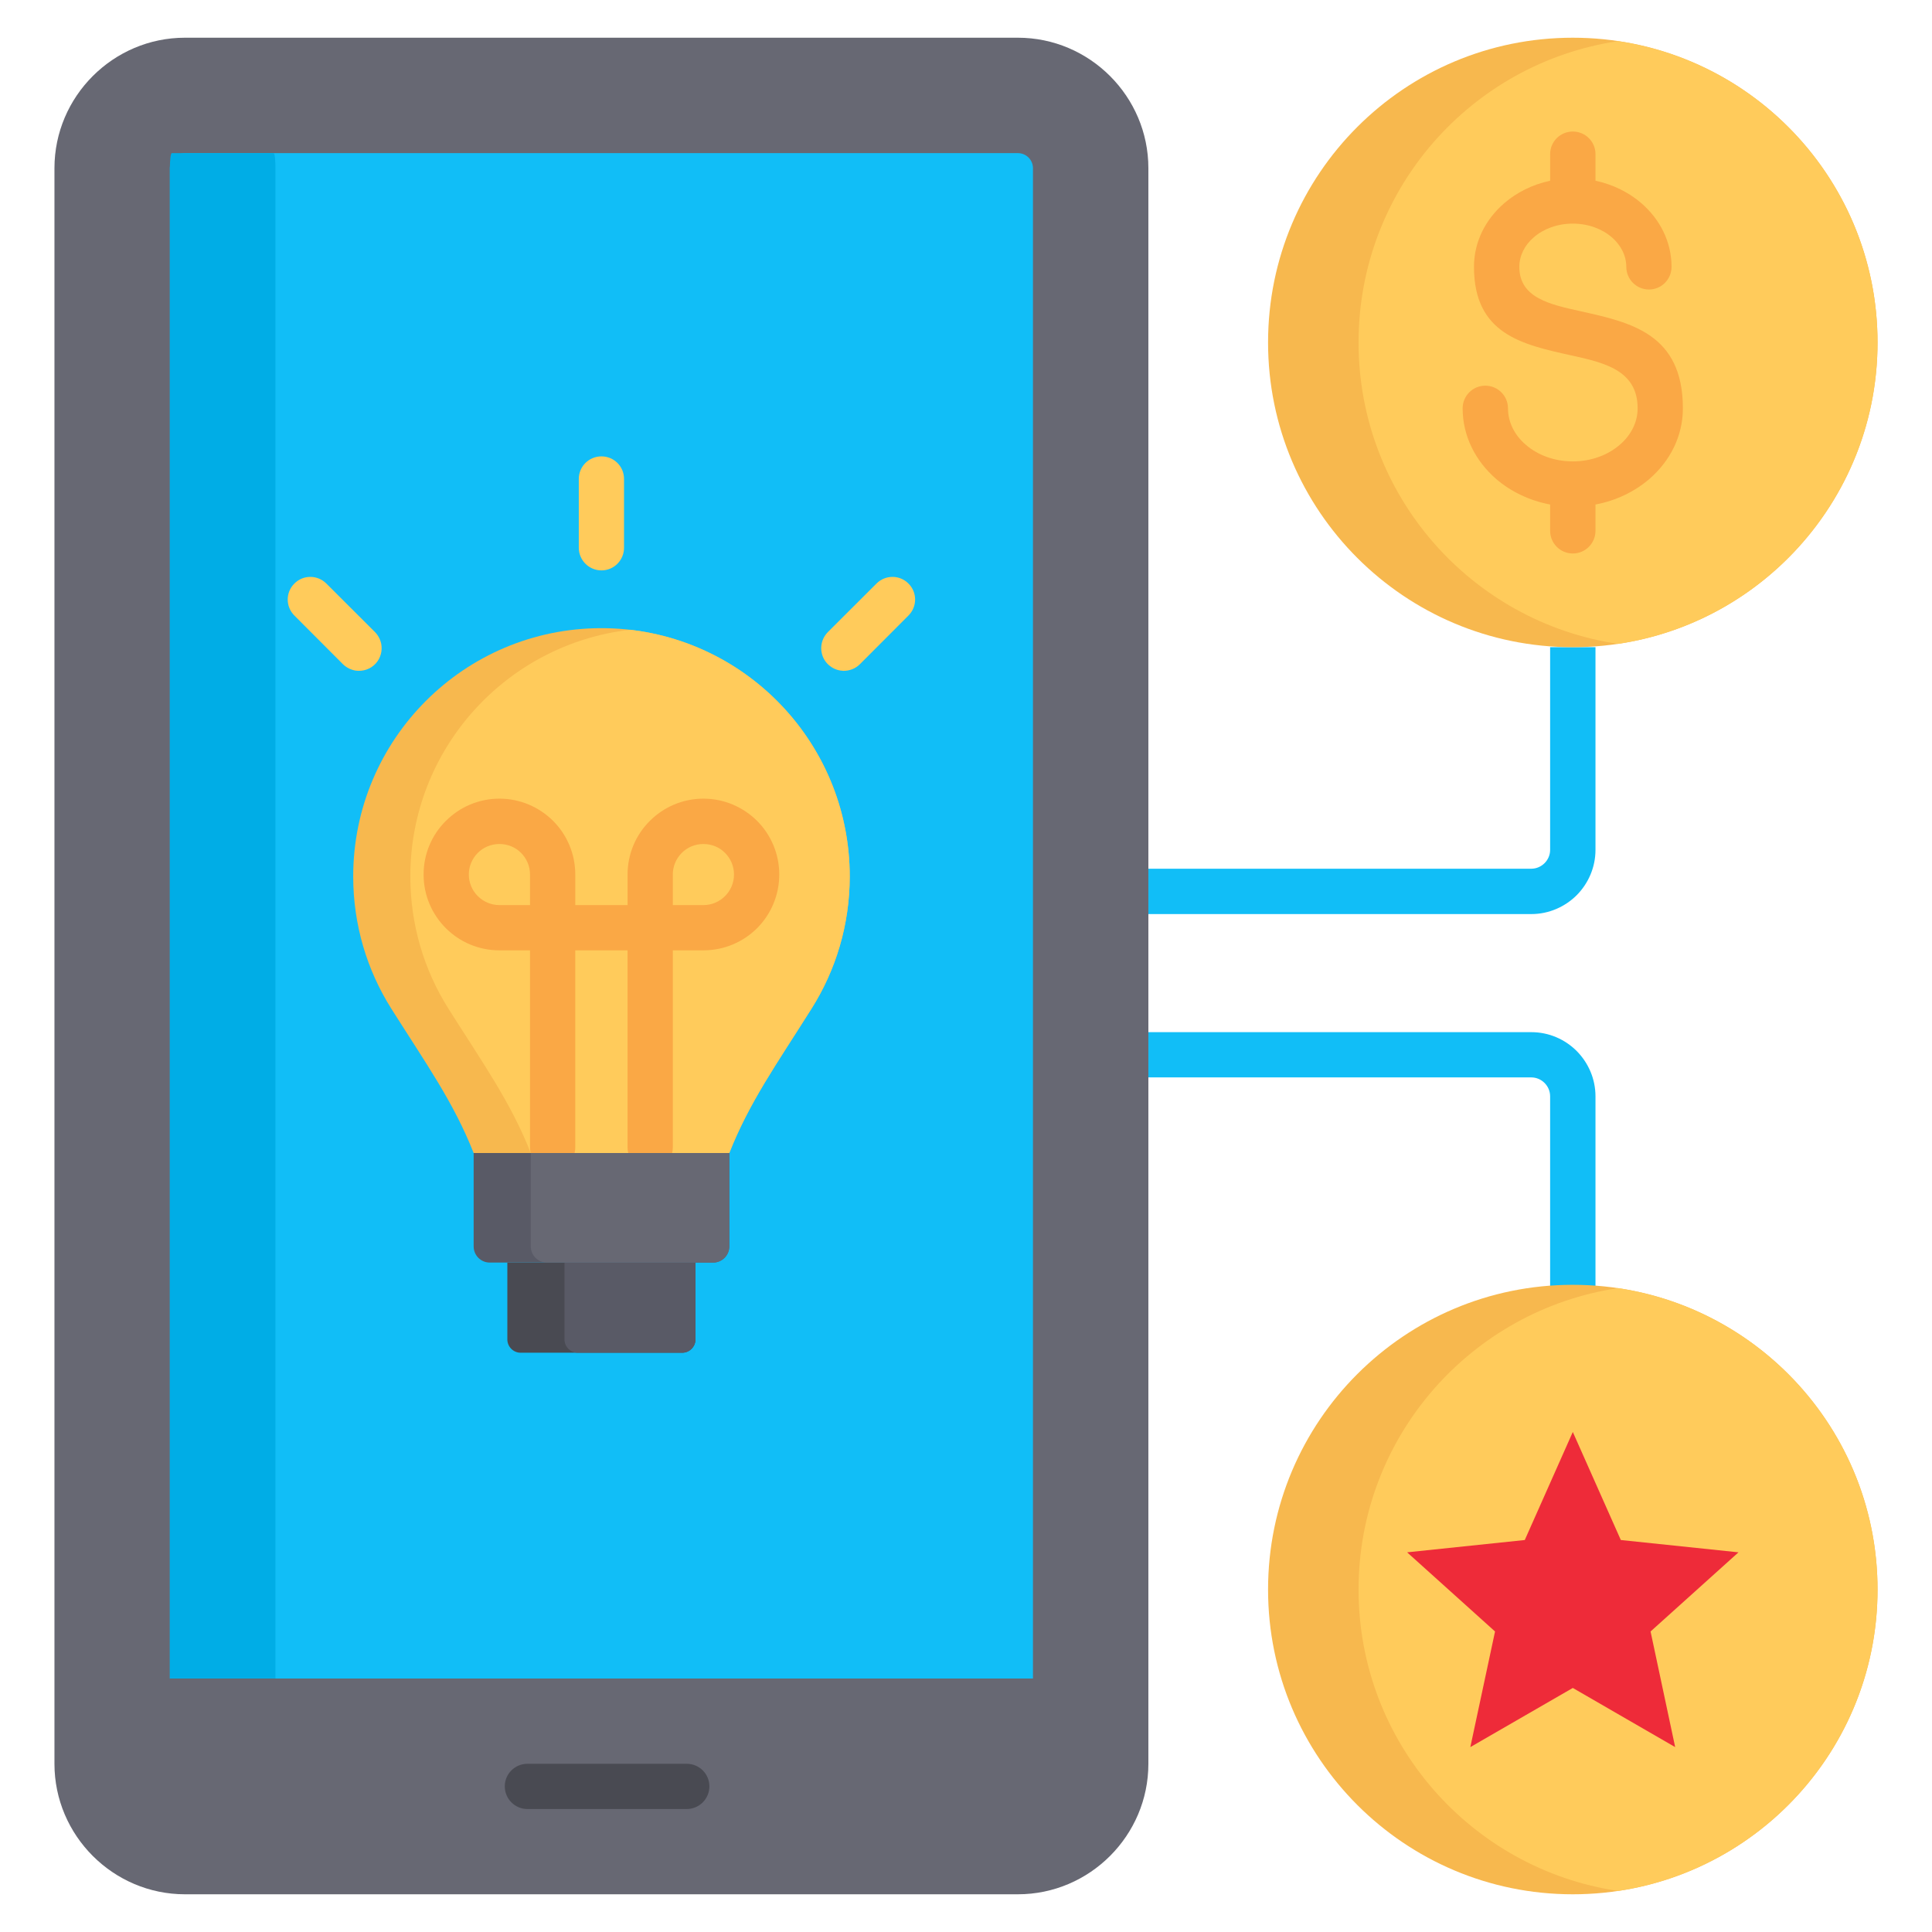
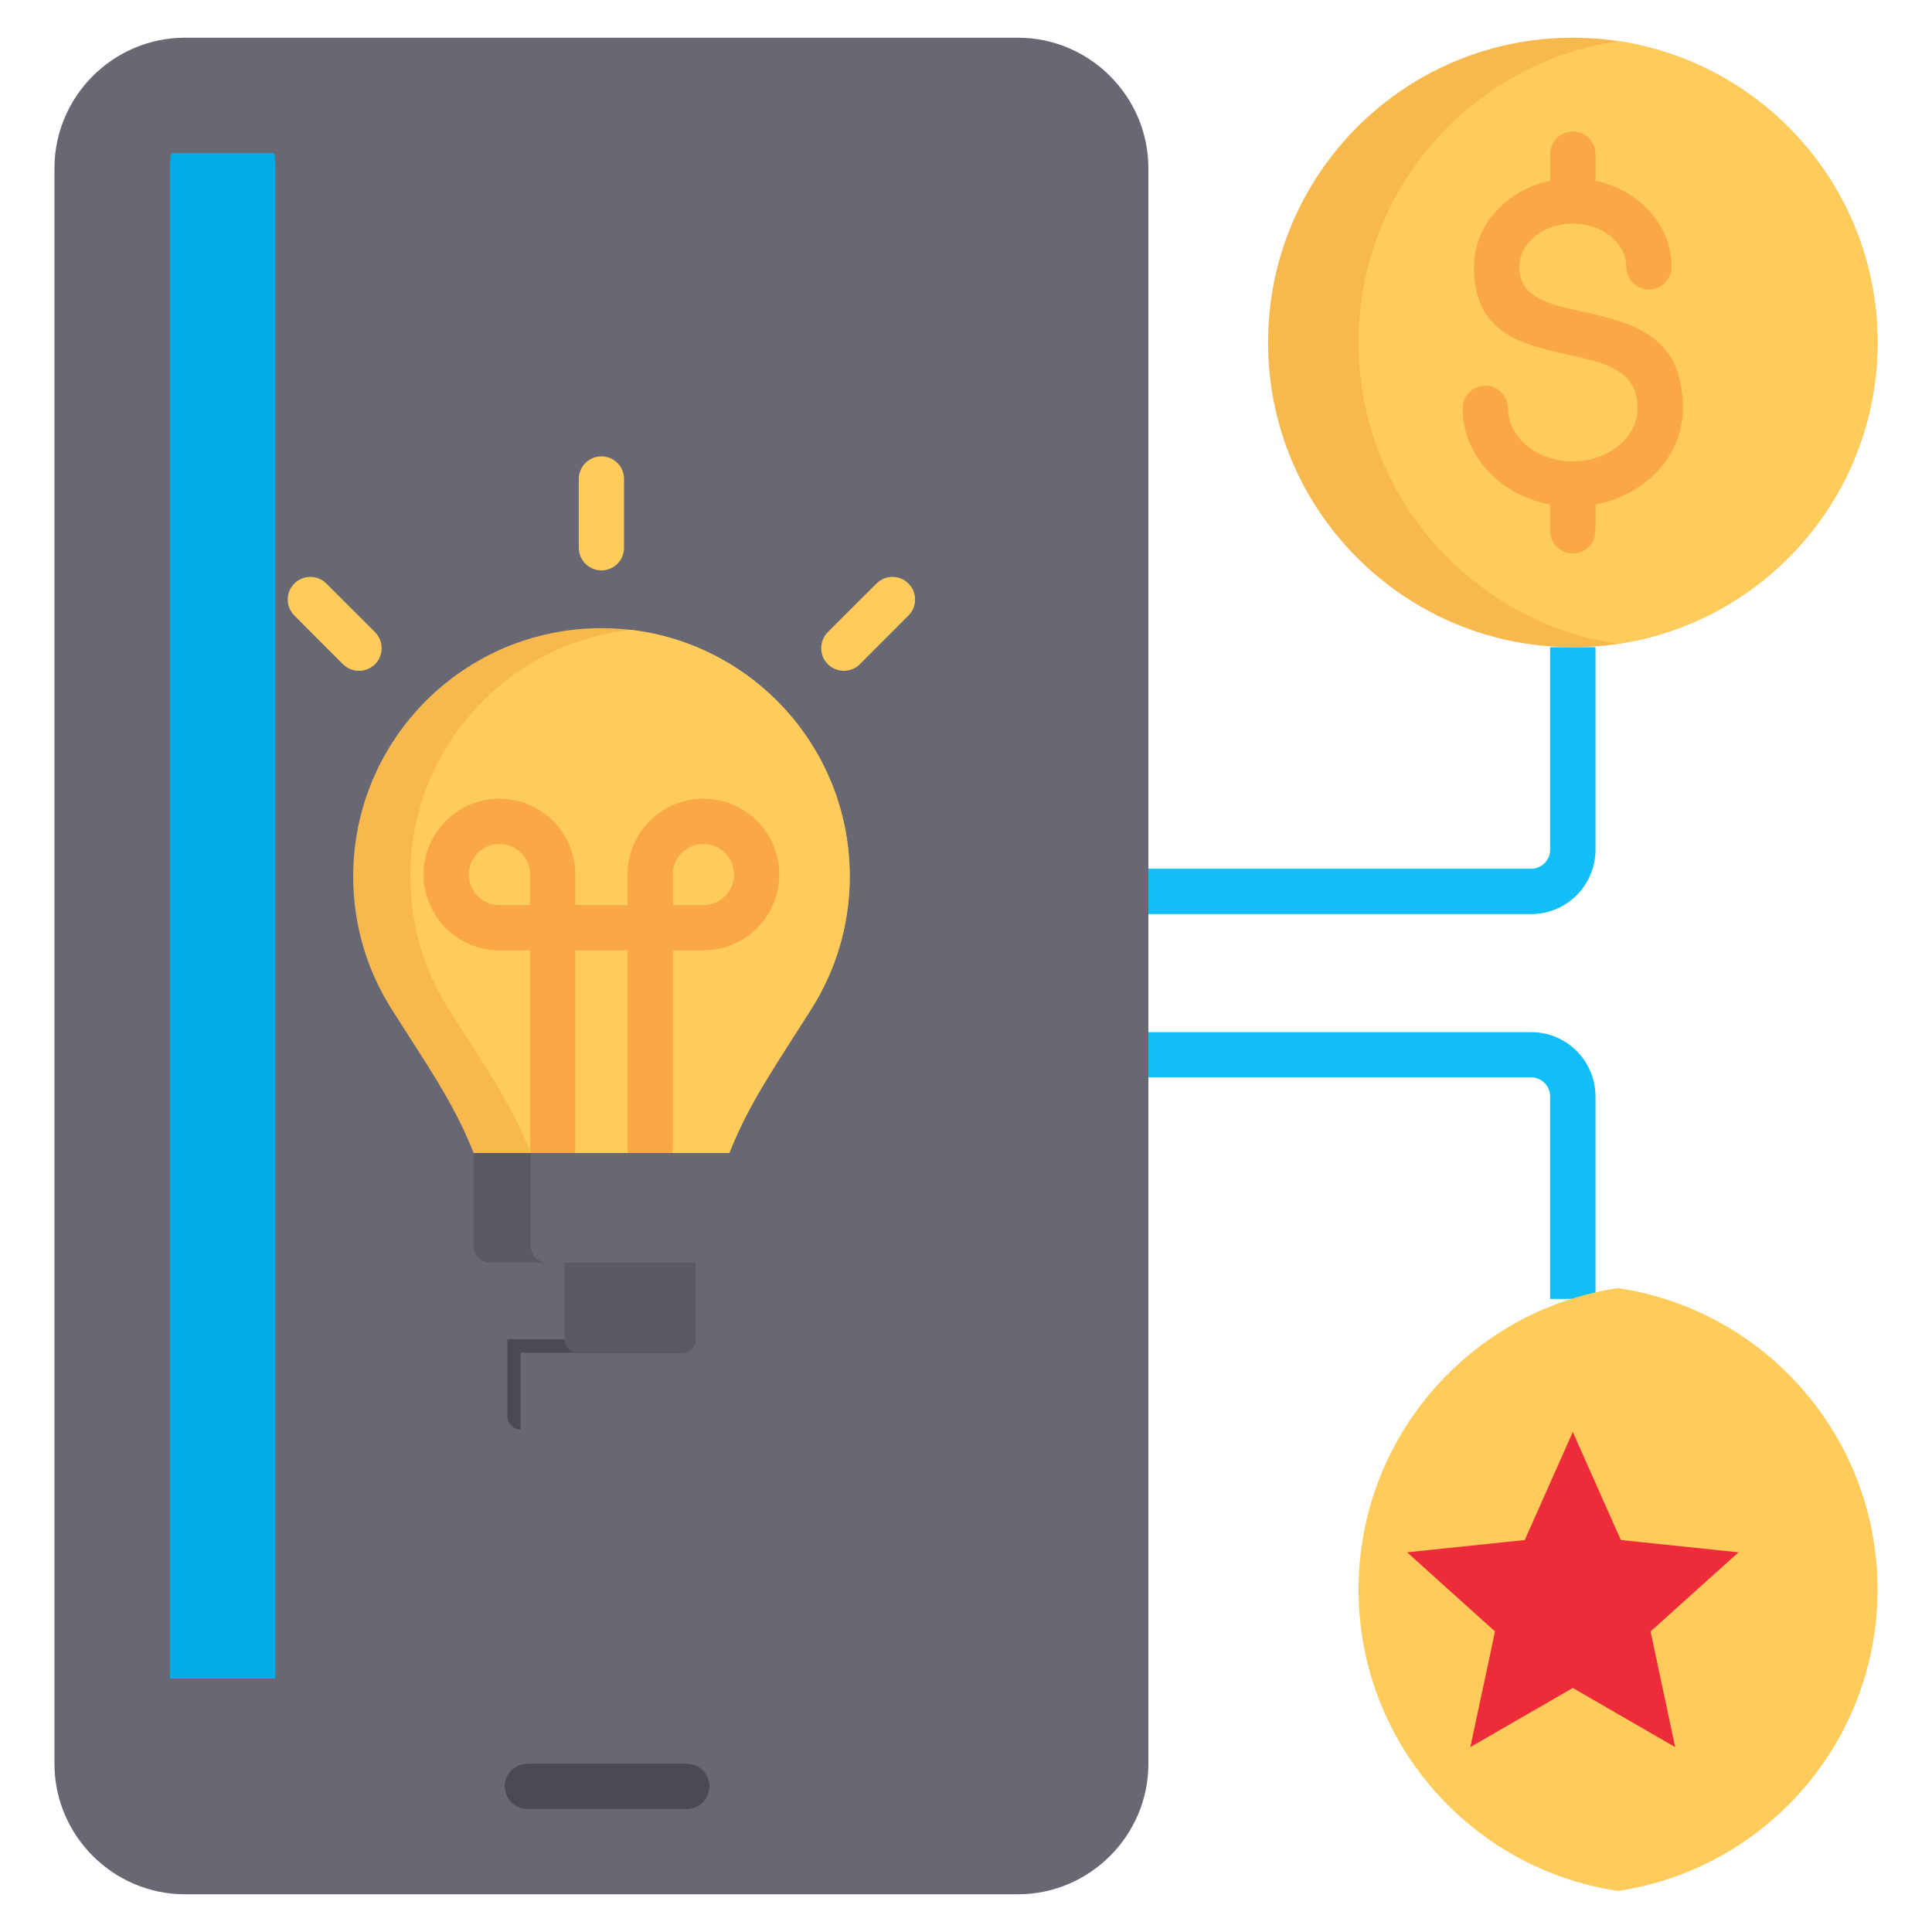
<svg xmlns="http://www.w3.org/2000/svg" id="Layer_1" viewBox="0 0 512 512" data-name="Layer 1">
  <path d="m410.8 344.228v-53.688c0-1.389-.567-2.636-1.474-3.543s-2.154-1.474-3.515-1.474h-129.26v-11.99h129.26c4.677 0 8.929 1.899 12.019 4.989 3.062 3.09 4.989 7.342 4.989 12.019v53.688h-12.019z" fill="#11bef7" />
  <path d="m422.819 171.514v53.716c0 4.677-1.927 8.929-4.989 12.019-3.09 3.061-7.342 4.989-12.019 4.989h-129.26v-12.019h129.26c1.361 0 2.608-.567 3.515-1.474s1.474-2.154 1.474-3.515v-53.716z" fill="#11bef7" />
  <path d="m416.809 9.995c44.589 0 80.759 36.17 80.759 80.759s-36.17 80.759-80.759 80.759-80.759-36.142-80.759-80.759 36.142-80.759 80.759-80.759z" fill="#f7b84e" fill-rule="evenodd" />
  <path d="m428.8 10.902c38.919 5.783 68.769 39.345 68.769 79.852s-29.849 74.098-68.769 79.88c-38.92-5.783-68.769-39.345-68.769-79.88s29.849-74.069 68.769-79.852z" fill="#ffcb5b" fill-rule="evenodd" />
  <path d="m422.819 140.672c0 3.317-2.693 6.01-6.009 6.01s-6.009-2.693-6.009-6.01v-6.973c-5.471-1.021-10.432-3.43-14.315-6.775-5.471-4.762-8.873-11.367-8.873-18.709 0-3.316 2.693-6.009 6.009-6.009s6.01 2.693 6.01 6.009c0 3.713 1.786 7.143 4.706 9.638 3.118 2.721 7.54 4.422 12.472 4.422s9.326-1.701 12.473-4.422c2.919-2.495 4.706-5.925 4.706-9.638 0-10.148-8.958-12.132-17.717-14.06-12.982-2.863-25.653-5.669-25.653-23.442 0-6.633 3.061-12.586 8.022-16.866 3.316-2.863 7.512-4.961 12.161-5.953v-7.058c0-3.317 2.693-5.981 6.009-5.981s6.009 2.665 6.009 5.981v7.058c4.649.992 8.844 3.09 12.161 5.953 4.933 4.28 7.994 10.233 7.994 16.866 0 3.316-2.665 6.009-5.981 6.009s-6.009-2.693-6.009-6.009c0-3.005-1.474-5.783-3.827-7.824-2.608-2.239-6.236-3.628-10.347-3.628s-7.767 1.389-10.346 3.628c-2.381 2.041-3.827 4.819-3.827 7.824 0 8.192 7.994 9.949 16.214 11.764 13.408 2.976 27.127 6.01 27.127 25.739 0 7.342-3.373 13.947-8.873 18.709-3.883 3.345-8.815 5.754-14.287 6.775v6.973z" fill="#faa845" />
  <g fill-rule="evenodd">
-     <path d="m416.809 340.487c44.589 0 80.759 36.142 80.759 80.759s-36.17 80.759-80.759 80.759-80.759-36.17-80.759-80.759 36.142-80.759 80.759-80.759z" fill="#f7b84e" />
    <path d="m428.8 341.365c38.919 5.811 68.769 39.345 68.769 79.88s-29.849 74.069-68.769 79.88c-38.92-5.811-68.769-39.373-68.769-79.88s29.849-74.069 68.769-79.88z" fill="#ffcb5b" />
    <path d="m416.809 379.491 12.728 28.63 31.181 3.26-23.301 20.977 6.52 30.642-27.128-15.675-27.155 15.675 6.547-30.642-23.3-20.977 31.181-3.26z" fill="#ee2b39" />
    <path d="m49.014 502.005h220.734c19.021 0 34.583-15.562 34.583-34.583v-422.844c0-19.021-15.562-34.583-34.583-34.583h-220.734c-19.021 0-34.583 15.562-34.583 34.583v422.844c0 19.02 15.562 34.583 34.583 34.583z" fill="#676873" />
-     <path d="m49.014 40.581h220.734c2.211 0 3.997 1.786 3.997 3.997v400.252h-228.728v-400.252c0-2.211 1.814-3.997 3.997-3.997z" fill="#11bef7" />
  </g>
  <path d="m139.78 479.413c-3.316 0-6.01-2.693-6.01-6.01s2.693-5.981 6.01-5.981h42.208c3.316 0 6.009 2.665 6.009 5.981s-2.693 6.01-6.009 6.01z" fill="#494a52" />
  <path d="m125.521 305.564c-5.301-13.436-12.529-23.556-21.827-38.268-6.406-10.148-10.091-22.167-10.091-35.036 0-36.34 29.452-65.792 65.792-65.792s65.792 29.452 65.792 65.792c0 12.869-3.713 24.888-10.12 35.036-9.269 14.712-16.498 24.832-21.798 38.268z" fill="#f7b84e" fill-rule="evenodd" />
  <path d="m166.964 166.893c32.769 3.77 58.224 31.578 58.224 65.367 0 12.869-3.713 24.888-10.12 35.036-9.269 14.712-16.498 24.832-21.798 38.268h-52.611c-5.301-13.436-12.529-23.556-21.827-38.268-6.406-10.148-10.091-22.167-10.091-35.036 0-33.789 25.455-61.597 58.224-65.367z" fill="#ffcb5b" fill-rule="evenodd" />
  <path d="m153.386 126.924c0-3.316 2.693-5.981 6.009-5.981s5.981 2.665 5.981 5.981v18.227c0 3.316-2.665 6.01-5.981 6.01s-6.009-2.693-6.009-6.01z" fill="#ffcb5b" />
  <path d="m232.274 154.647c2.353-2.353 6.151-2.353 8.476 0 2.353 2.324 2.353 6.123 0 8.476l-12.87 12.898c-1.19 1.19-2.75 1.757-4.309 1.757h-.198l-.057-.028h-.114c-1.332-.085-2.608-.624-3.657-1.587-1.048-.964-1.672-2.211-1.842-3.515v-.028l-.028-.085v-.142l-.028-.085v-.029c-.142-1.701.454-3.458 1.729-4.762l12.898-12.869z" fill="#ffcb5b" />
  <path d="m78.012 163.123c-2.353-2.353-2.353-6.151 0-8.476 2.325-2.353 6.123-2.353 8.476 0l12.898 12.869c.878.907 1.417 1.984 1.644 3.118.34 1.786-.114 3.713-1.446 5.188-1.389 1.531-3.402 2.154-5.301 1.899-1.247-.198-2.438-.765-3.402-1.701l-12.869-12.898z" fill="#ffcb5b" />
  <path d="m178.302 304.09c0 3.317-2.665 5.981-5.981 5.981s-6.009-2.665-6.009-5.981v-52.242h-13.861v52.242c0 3.317-2.665 5.981-5.981 5.981s-6.009-2.665-6.009-5.981v-52.242h-8.107c-5.556 0-10.573-2.239-14.202-5.868-3.657-3.657-5.896-8.674-5.896-14.23 0-5.528 2.239-10.573 5.896-14.202 3.628-3.628 8.646-5.896 14.202-5.896s10.573 2.268 14.23 5.896c3.628 3.628 5.868 8.674 5.868 14.202v8.107h13.861v-8.107c0-5.528 2.239-10.573 5.896-14.202 3.628-3.628 8.646-5.896 14.202-5.896s10.573 2.268 14.23 5.896c3.628 3.628 5.868 8.674 5.868 14.202 0 5.556-2.239 10.573-5.868 14.23-3.657 3.628-8.674 5.868-14.23 5.868h-8.107v52.242zm0-72.34v8.107h8.107c2.239 0 4.28-.907 5.726-2.381 1.474-1.446 2.381-3.487 2.381-5.726s-.907-4.252-2.381-5.726c-1.446-1.474-3.487-2.353-5.726-2.353s-4.252.879-5.726 2.353-2.381 3.487-2.381 5.726zm-45.95 8.107h8.107v-8.107c0-2.239-.907-4.252-2.381-5.726-1.446-1.474-3.487-2.353-5.726-2.353s-4.252.879-5.726 2.353-2.381 3.487-2.381 5.726.907 4.28 2.381 5.726c1.474 1.474 3.487 2.381 5.726 2.381z" fill="#faa845" />
-   <path d="m137.965 358.487h42.832c1.928 0 3.515-1.587 3.515-3.543v-20.353h-49.861v20.353c0 1.956 1.587 3.543 3.515 3.543z" fill="#494a52" fill-rule="evenodd" />
+   <path d="m137.965 358.487h42.832c1.928 0 3.515-1.587 3.515-3.543h-49.861v20.353c0 1.956 1.587 3.543 3.515 3.543z" fill="#494a52" fill-rule="evenodd" />
  <path d="m153.102 358.487h27.694c1.928 0 3.515-1.587 3.515-3.543v-20.353h-34.725v20.353c0 1.956 1.587 3.543 3.515 3.543z" fill="#595a66" fill-rule="evenodd" />
  <path d="m129.773 334.591h59.216c2.353 0 4.28-1.928 4.28-4.28v-24.747h-67.748v24.747c0 2.353 1.899 4.28 4.252 4.28z" fill="#595a66" fill-rule="evenodd" />
  <path d="m144.939 334.591h44.05c2.353 0 4.28-1.928 4.28-4.28v-24.747h-52.611v24.747c0 2.353 1.928 4.28 4.281 4.28z" fill="#676873" fill-rule="evenodd" />
  <path d="m45.528 40.581h26.986c.283 0 .482 1.786.482 3.997v400.252h-27.978v-400.252c0-2.211.227-3.997.51-3.997z" fill="#00ade6" fill-rule="evenodd" />
</svg>